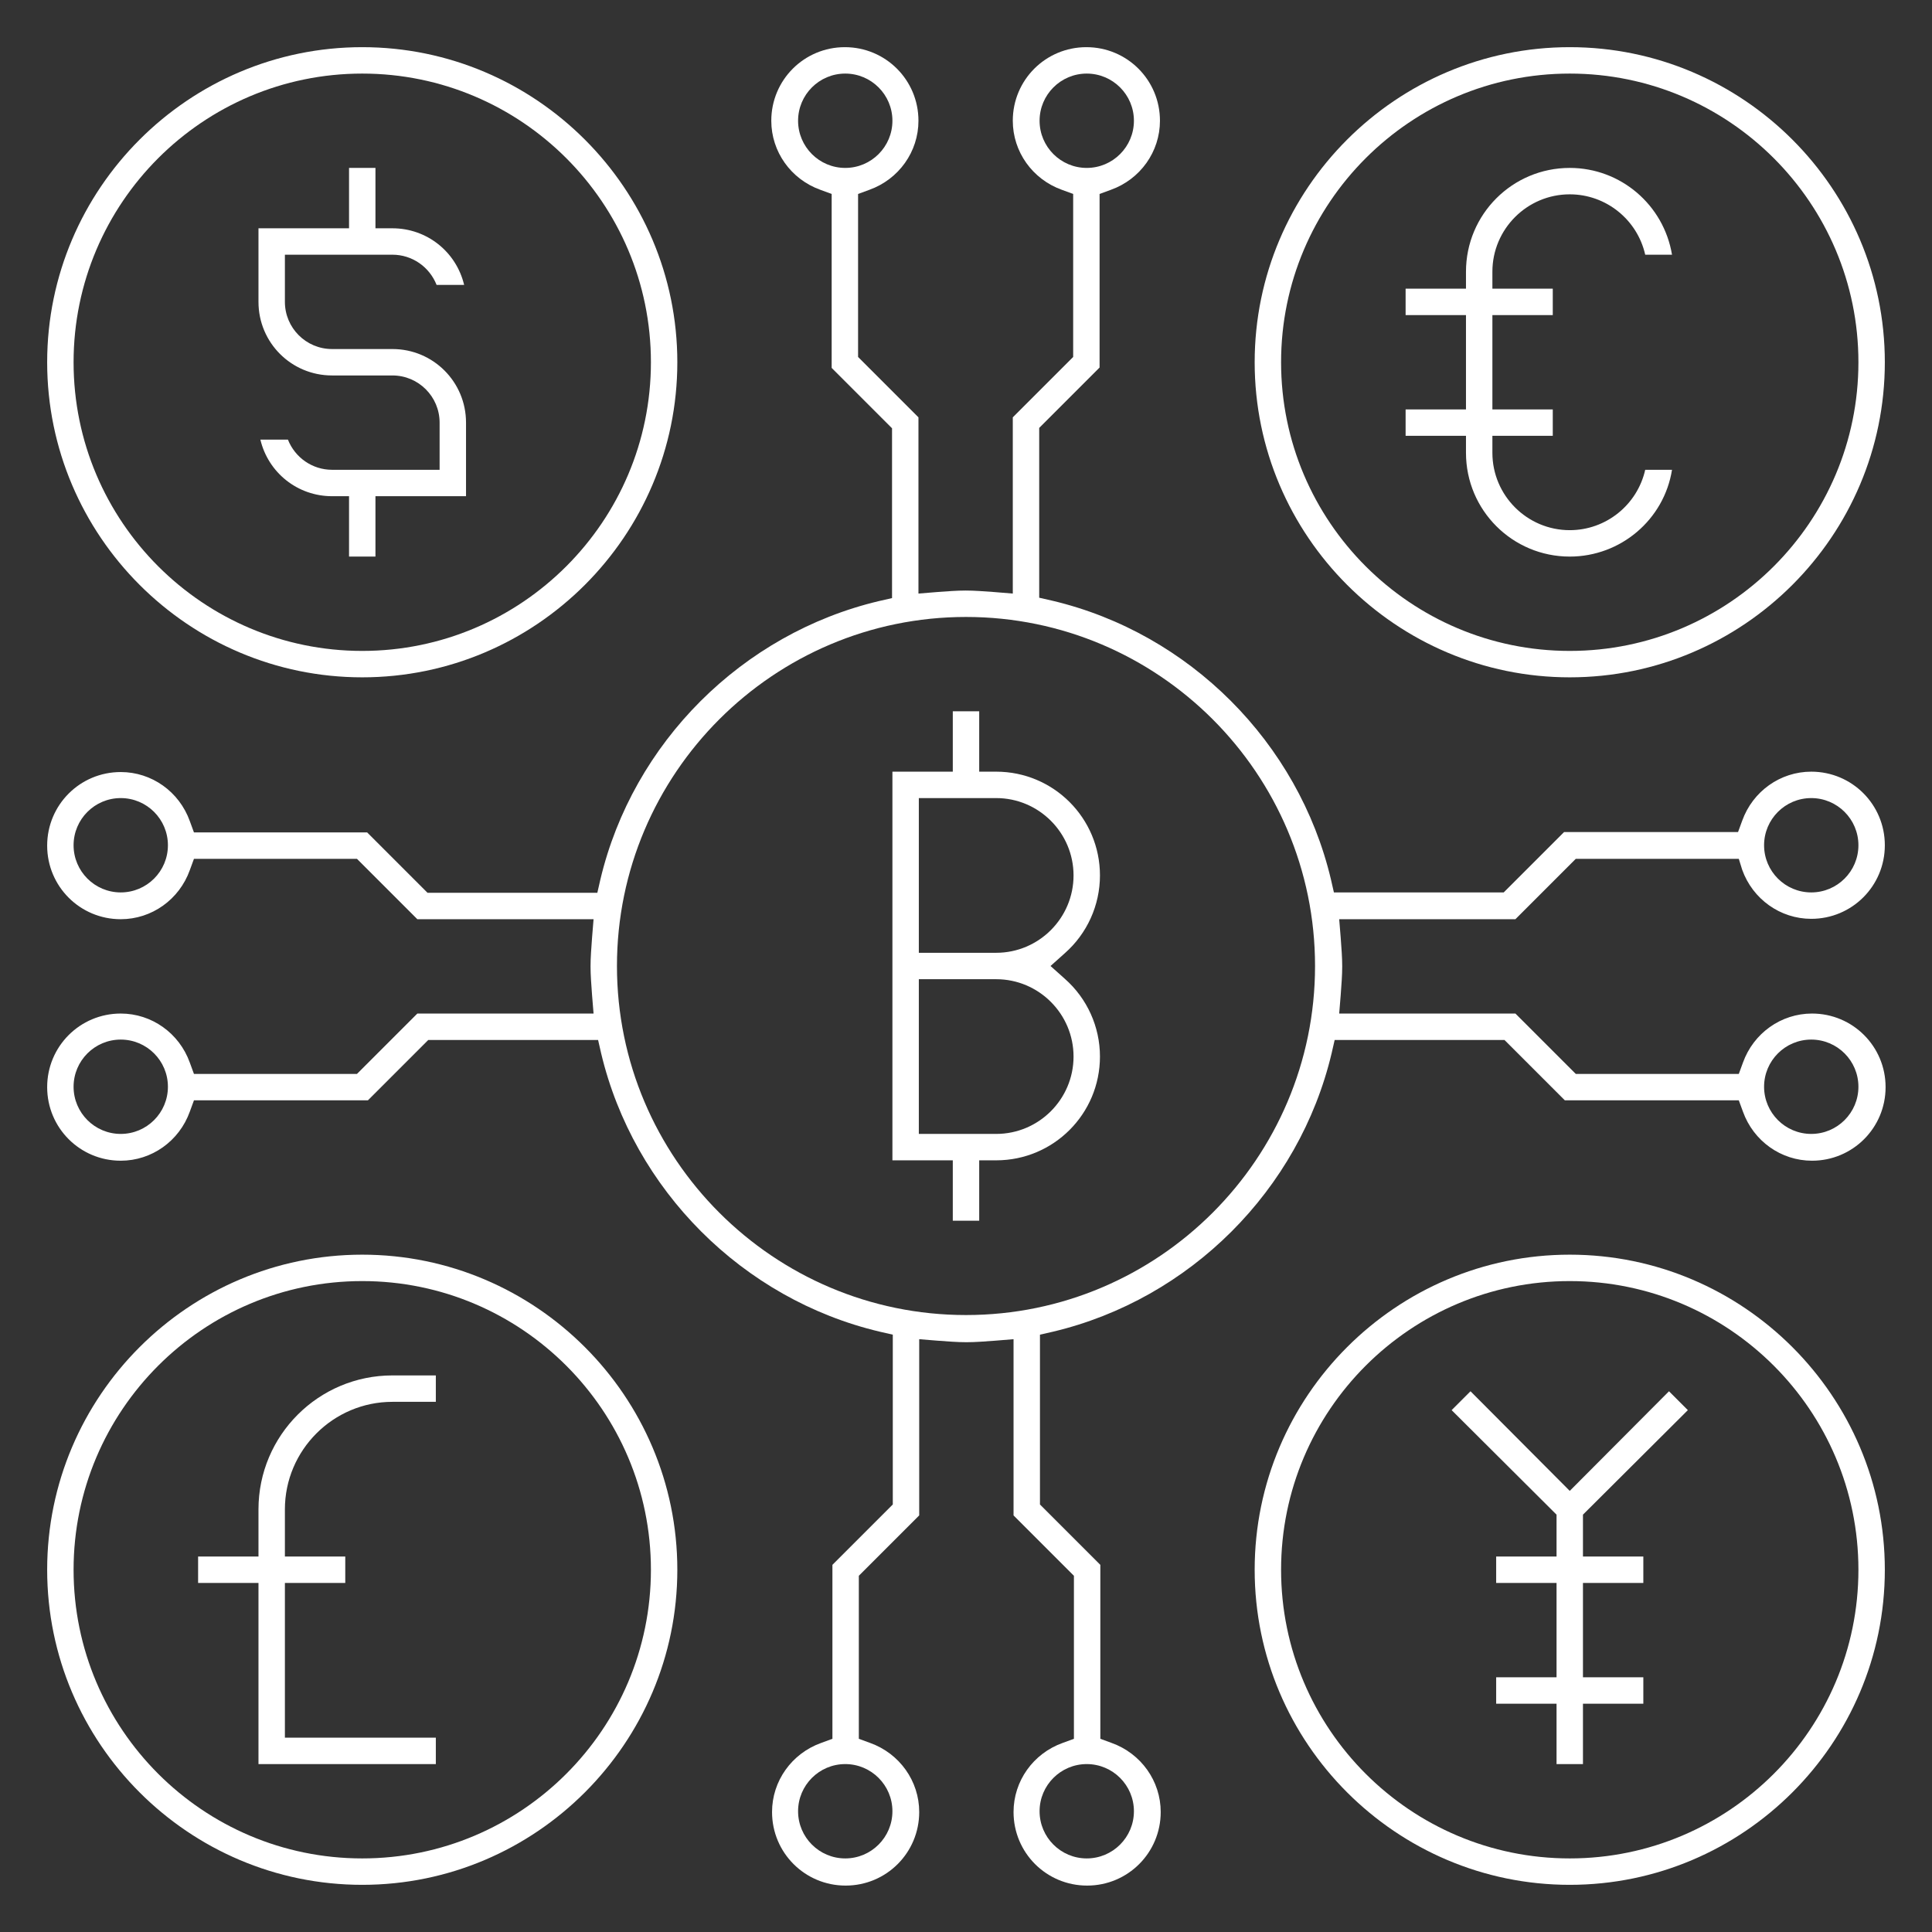
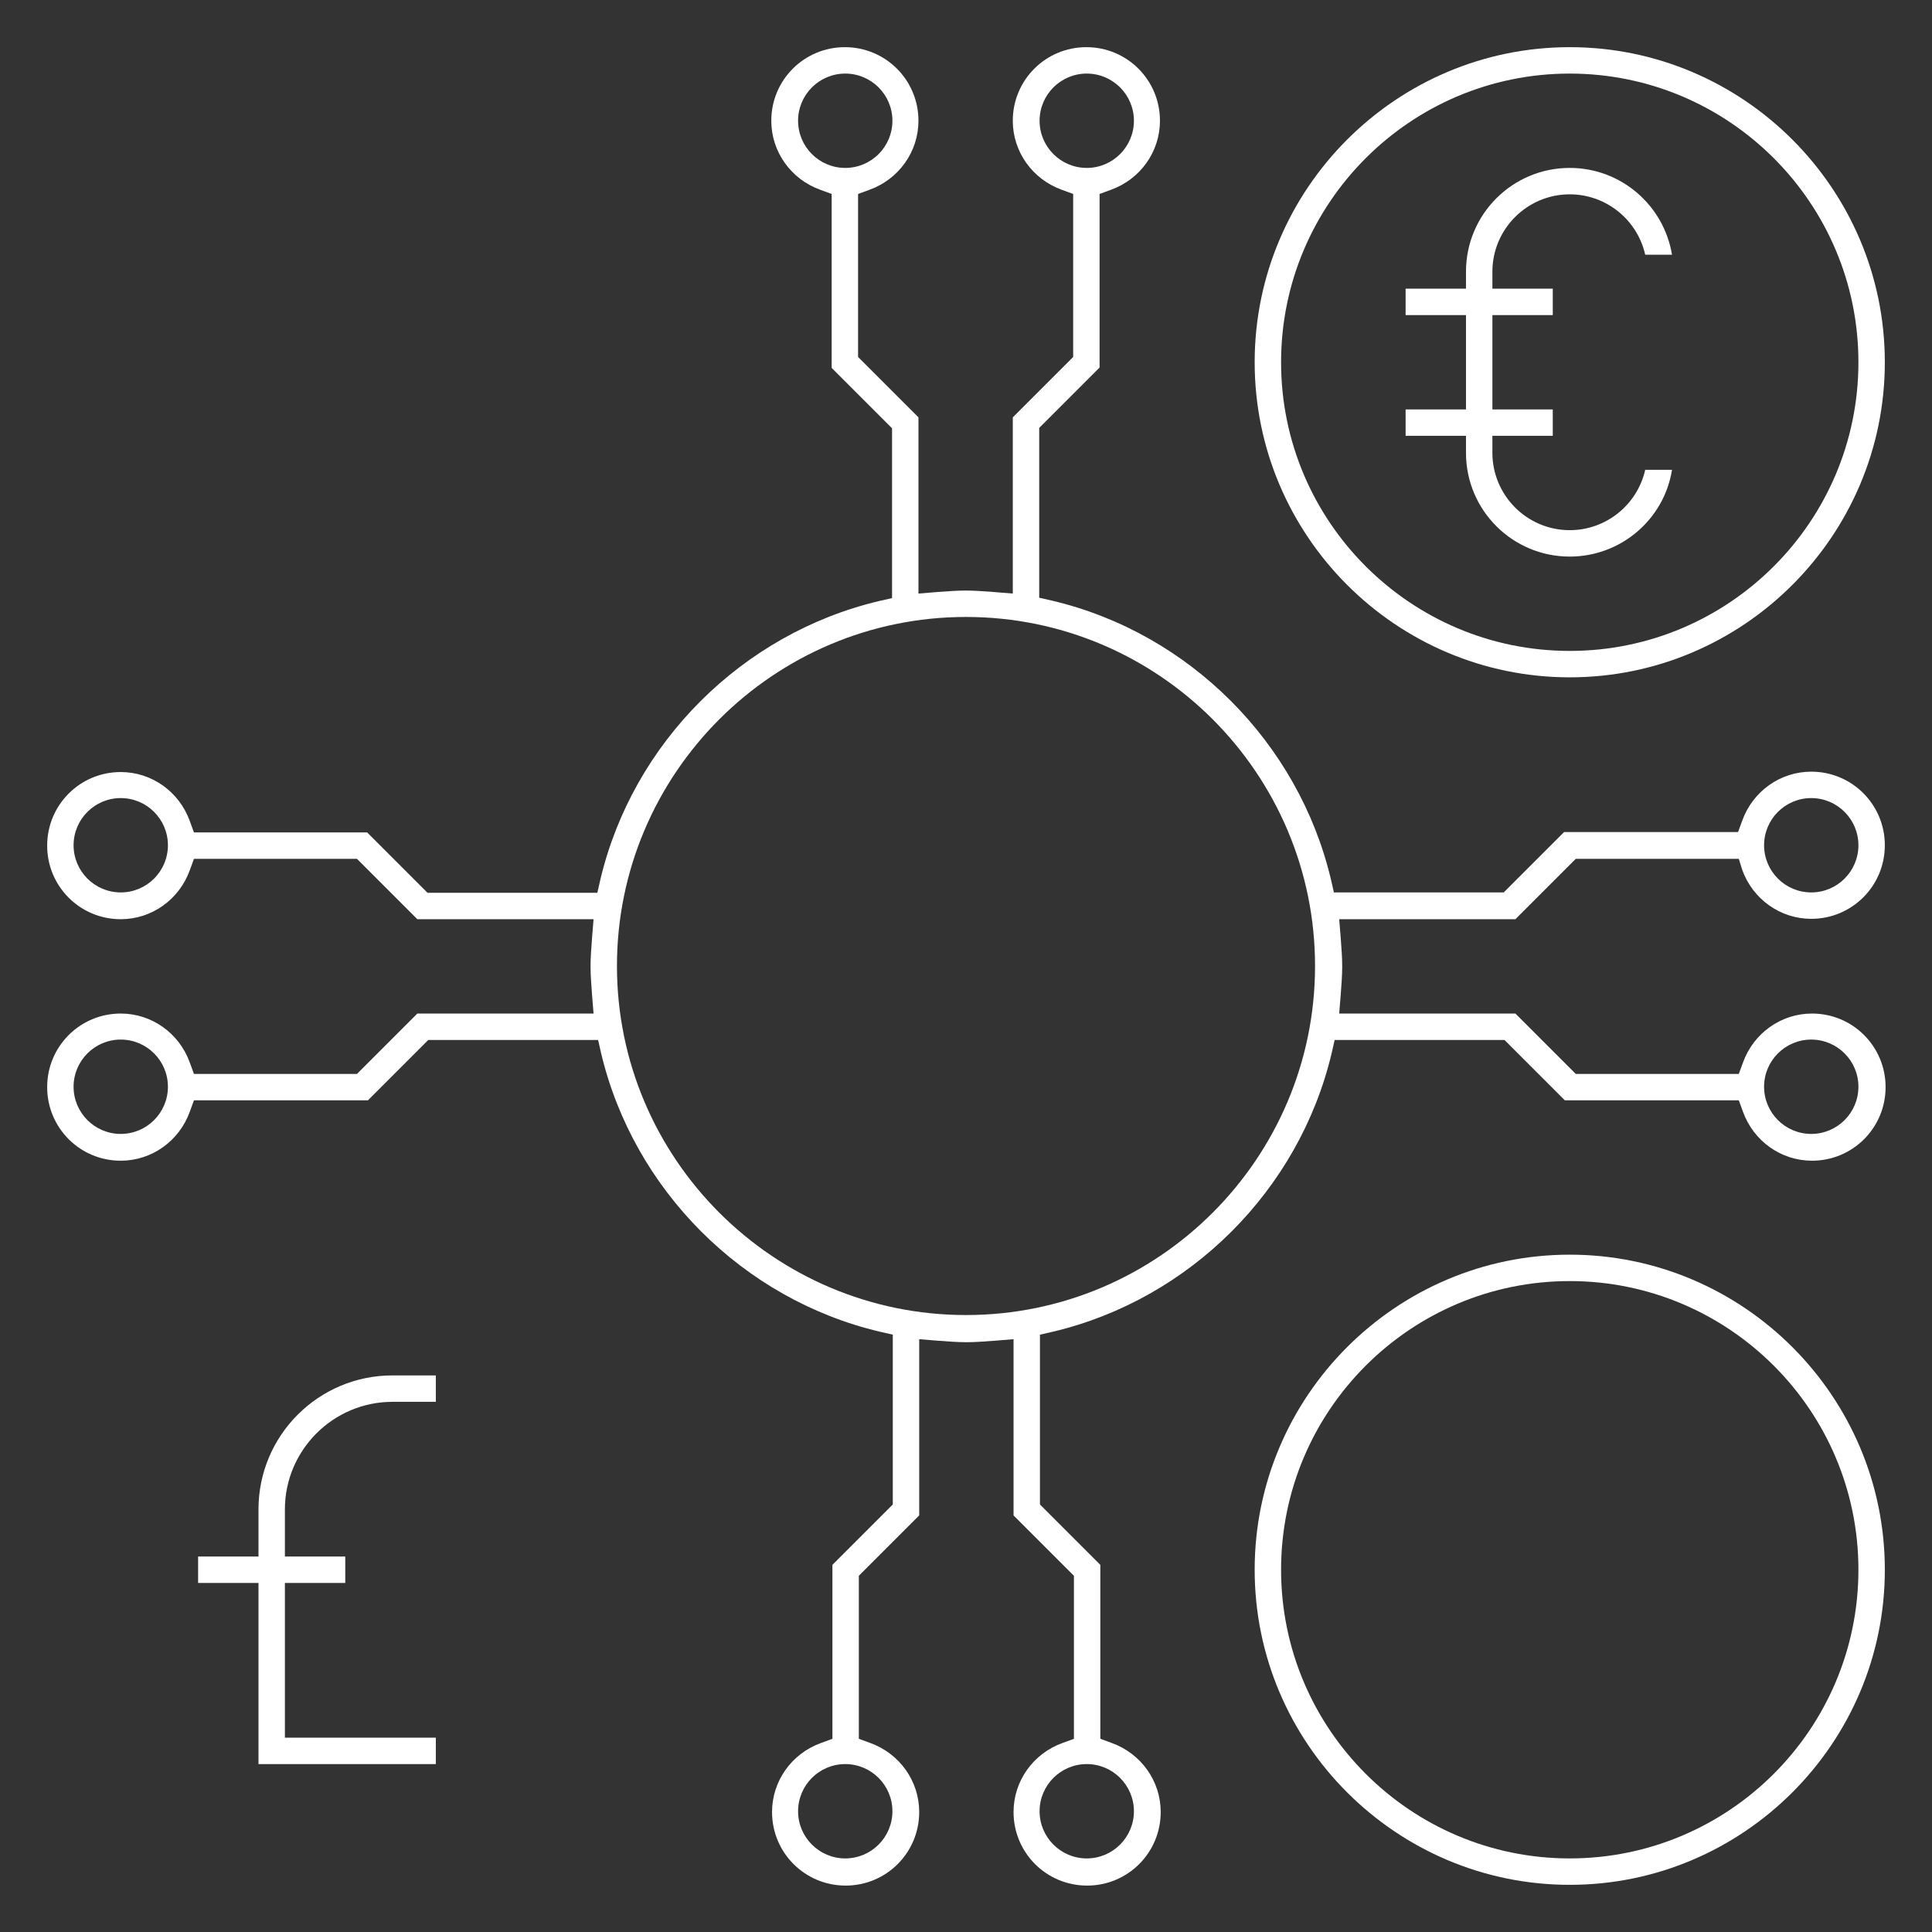
<svg xmlns="http://www.w3.org/2000/svg" version="1.1" id="Layer_5" x="0px" y="0px" viewBox="0 0 512 512" style="enable-background:new 0 0 512 512;" xml:space="preserve">
  <rect x="0" y="0" width="512" height="512" fill="#333333" stroke="none" />
  <style type="text/css">
	.st0{fill:#FFFFFF;}
</style>
  <g>
-     <path class="st0" d="M88,99.5h16c6.9,0,12.5,5.6,12.5,12.5v12.5H88c-5.2,0-9.8-3.2-11.7-8H69c2.1,8.8,9.9,15,19,15h4.5v16h7v-16h24   V112c0-10.8-8.7-19.5-19.5-19.5H88c-6.9,0-12.5-5.6-12.5-12.5V67.5H104c5.2,0,9.8,3.2,11.7,8h7.3c-2.1-8.8-9.9-15-19-15h-4.5v-16   h-7v16h-24V80C68.5,90.8,77.2,99.5,88,99.5z" />
-     <path class="st0" d="M96,179.5c46,0,83.5-37.5,83.5-83.5S142,12.5,96,12.5S12.5,50,12.5,96S50,179.5,96,179.5z M96,19.5   c42.2,0,76.5,34.3,76.5,76.5s-34.3,76.5-76.5,76.5S19.5,138.2,19.5,96S53.8,19.5,96,19.5z" />
-     <path class="st0" d="M96,332.5c-46,0-83.5,37.5-83.5,83.5S50,499.5,96,499.5s83.5-37.5,83.5-83.5S142,332.5,96,332.5z M96,492.5   c-42.2,0-76.5-34.3-76.5-76.5s34.3-76.5,76.5-76.5s76.5,34.3,76.5,76.5S138.2,492.5,96,492.5z" />
-     <path class="st0" d="M264,204.5h-4.5v-16h-7v16h-16v103h16v16h7v-16h4.5c15.2,0,27.5-12.3,27.5-27.5c0-7.9-3.4-15.4-9.3-20.6   l-3.8-3.4l3.8-3.4c5.9-5.2,9.3-12.7,9.3-20.6C291.5,216.8,279.2,204.5,264,204.5z M284.5,280c0,11.3-9.2,20.5-20.5,20.5h-20.5v-41   H264C275.3,259.5,284.5,268.7,284.5,280z M264,252.5h-20.5v-41H264c11.3,0,20.5,9.2,20.5,20.5S275.3,252.5,264,252.5z" />
    <path class="st0" d="M461.7,230.5c2.8,7.8,10.1,13,18.3,13c10.8,0,19.5-8.7,19.5-19.5s-8.7-19.5-19.5-19.5c-8.2,0-15.5,5.2-18.3,13   l-1.1,3h-46.1l-16,16h-45l-0.8-3.5c-8.6-36.2-37.5-65.2-73.8-73.8l-3.5-0.8v-45l16-16v-46l3-1.1c7.8-2.8,13-10.1,13-18.3   c0-10.8-8.7-19.5-19.5-19.5s-19.5,8.7-19.5,19.5c0,8.2,5.2,15.5,13,18.3l3,1.1v43.2l-16,16v46.7l-4.9-0.4c-2.8-0.2-5.2-0.4-7.6-0.4   s-4.8,0.2-7.6,0.4l-4.9,0.4v-46.7l-16-16V51.4l3-1.1c7.8-2.8,13-10.1,13-18.3c0-10.8-8.7-19.5-19.5-19.5s-19.5,8.7-19.5,19.5   c0,8.2,5.2,15.5,13,18.3l3,1.1v46.1l16,16v45l-3.5,0.8c-36.2,8.6-65.2,37.5-73.8,73.8l-0.8,3.5h-45l-16-16H51.4l-1.1-3   c-2.8-7.8-10.1-13-18.3-13c-10.8,0-19.5,8.7-19.5,19.5s8.7,19.5,19.5,19.5c8.2,0,15.5-5.2,18.3-13l1.1-3h43.2l16,16h46.7l-0.4,4.9   c-0.2,2.8-0.4,5.2-0.4,7.6c0,2.4,0.2,4.8,0.4,7.6l0.4,4.9h-46.7l-16,16H51.4l-1.1-3c-2.8-7.8-10.1-13-18.3-13   c-10.8,0-19.5,8.7-19.5,19.5s8.7,19.5,19.5,19.5c8.2,0,15.5-5.2,18.3-13l1.1-3h46.1l16-16h45l0.8,3.5c8.6,36.2,37.5,65.2,73.8,73.8   l3.5,0.8v45l-16,16v46.1l-3,1.1c-7.8,2.8-13,10.1-13,18.3c0,10.8,8.7,19.5,19.5,19.5s19.5-8.7,19.5-19.5c0-8.2-5.2-15.5-13-18.3   l-3-1.1v-43.2l16-16v-46.7l4.9,0.4c2.8,0.2,5.2,0.4,7.6,0.4c2.4,0,4.8-0.2,7.6-0.4l4.9-0.4v46.7l16,16v43.2l-3,1.1   c-7.8,2.8-13,10.1-13,18.3c0,10.8,8.7,19.5,19.5,19.5s19.5-8.7,19.5-19.5c0-8.2-5.2-15.5-13-18.3l-3-1.1v-46.1l-16-16v-45l3.5-0.8   c36.2-8.6,65.2-37.5,73.8-73.8l0.8-3.5h45l16,16h46.1l1.1,3c2.8,7.8,10.1,13,18.3,13c10.8,0,19.5-8.7,19.5-19.5   s-8.7-19.5-19.5-19.5c-8.2,0-15.5,5.2-18.3,13l-1.1,3h-43.2l-16-16h-46.7l0.4-4.9c0.2-2.8,0.4-5.2,0.4-7.6s-0.2-4.8-0.4-7.6   l-0.4-4.9h46.7l16-16h43.2L461.7,230.5z M480,211.5c6.9,0,12.5,5.6,12.5,12.5s-5.6,12.5-12.5,12.5s-12.5-5.6-12.5-12.5   S473.1,211.5,480,211.5z M275.5,32c0-6.9,5.6-12.5,12.5-12.5s12.5,5.6,12.5,12.5s-5.6,12.5-12.5,12.5S275.5,38.9,275.5,32z    M211.5,32c0-6.9,5.6-12.5,12.5-12.5s12.5,5.6,12.5,12.5s-5.6,12.5-12.5,12.5S211.5,38.9,211.5,32z M32,236.5   c-6.9,0-12.5-5.6-12.5-12.5s5.6-12.5,12.5-12.5s12.5,5.6,12.5,12.5S38.9,236.5,32,236.5z M32,300.5c-6.9,0-12.5-5.6-12.5-12.5   s5.6-12.5,12.5-12.5s12.5,5.6,12.5,12.5S38.9,300.5,32,300.5z M236.5,480c0,6.9-5.6,12.5-12.5,12.5s-12.5-5.6-12.5-12.5   s5.6-12.5,12.5-12.5S236.5,473.1,236.5,480z M300.5,480c0,6.9-5.6,12.5-12.5,12.5s-12.5-5.6-12.5-12.5s5.6-12.5,12.5-12.5   S300.5,473.1,300.5,480z M256,348.5c-51,0-92.5-41.5-92.5-92.5s41.5-92.5,92.5-92.5s92.5,41.5,92.5,92.5S307,348.5,256,348.5z    M480,275.5c6.9,0,12.5,5.6,12.5,12.5s-5.6,12.5-12.5,12.5s-12.5-5.6-12.5-12.5S473.1,275.5,480,275.5z" />
    <path class="st0" d="M416,179.5c46,0,83.5-37.5,83.5-83.5S462,12.5,416,12.5S332.5,50,332.5,96S370,179.5,416,179.5z M416,19.5   c42.2,0,76.5,34.3,76.5,76.5s-34.3,76.5-76.5,76.5s-76.5-34.3-76.5-76.5S373.8,19.5,416,19.5z" />
    <path class="st0" d="M416,332.5c-46,0-83.5,37.5-83.5,83.5s37.5,83.5,83.5,83.5s83.5-37.5,83.5-83.5S462,332.5,416,332.5z    M416,492.5c-42.2,0-76.5-34.3-76.5-76.5s34.3-76.5,76.5-76.5s76.5,34.3,76.5,76.5S458.2,492.5,416,492.5z" />
    <path class="st0" d="M388.5,120c0,15.2,12.3,27.5,27.5,27.5c13.5,0,25-9.8,27.1-23H436c-2.1,9.3-10.4,16-20,16   c-11.3,0-20.5-9.2-20.5-20.5v-4.5h16v-7h-16v-25h16v-7h-16V72c0-11.3,9.2-20.5,20.5-20.5c9.6,0,17.9,6.7,20,16h7.1   c-2.2-13.2-13.6-23-27.1-23c-15.2,0-27.5,12.3-27.5,27.5v4.5h-16v7h16v25h-16v7h16V120z" />
-     <polygon class="st0" points="447.3,373.7 442.3,368.7 416,395.1 389.7,368.7 384.7,373.7 412.5,401.4 412.5,412.5 396.5,412.5    396.5,419.5 412.5,419.5 412.5,444.5 396.5,444.5 396.5,451.5 412.5,451.5 412.5,467.5 419.5,467.5 419.5,451.5 435.5,451.5    435.5,444.5 419.5,444.5 419.5,419.5 435.5,419.5 435.5,412.5 419.5,412.5 419.5,401.4  " />
    <path class="st0" d="M68.5,400v12.5h-16v7h16v48h47v-7h-40v-41h16v-7h-16V400c0-15.7,12.8-28.5,28.5-28.5h11.5v-7H104   C84.4,364.5,68.5,380.4,68.5,400z" />
  </g>
</svg>